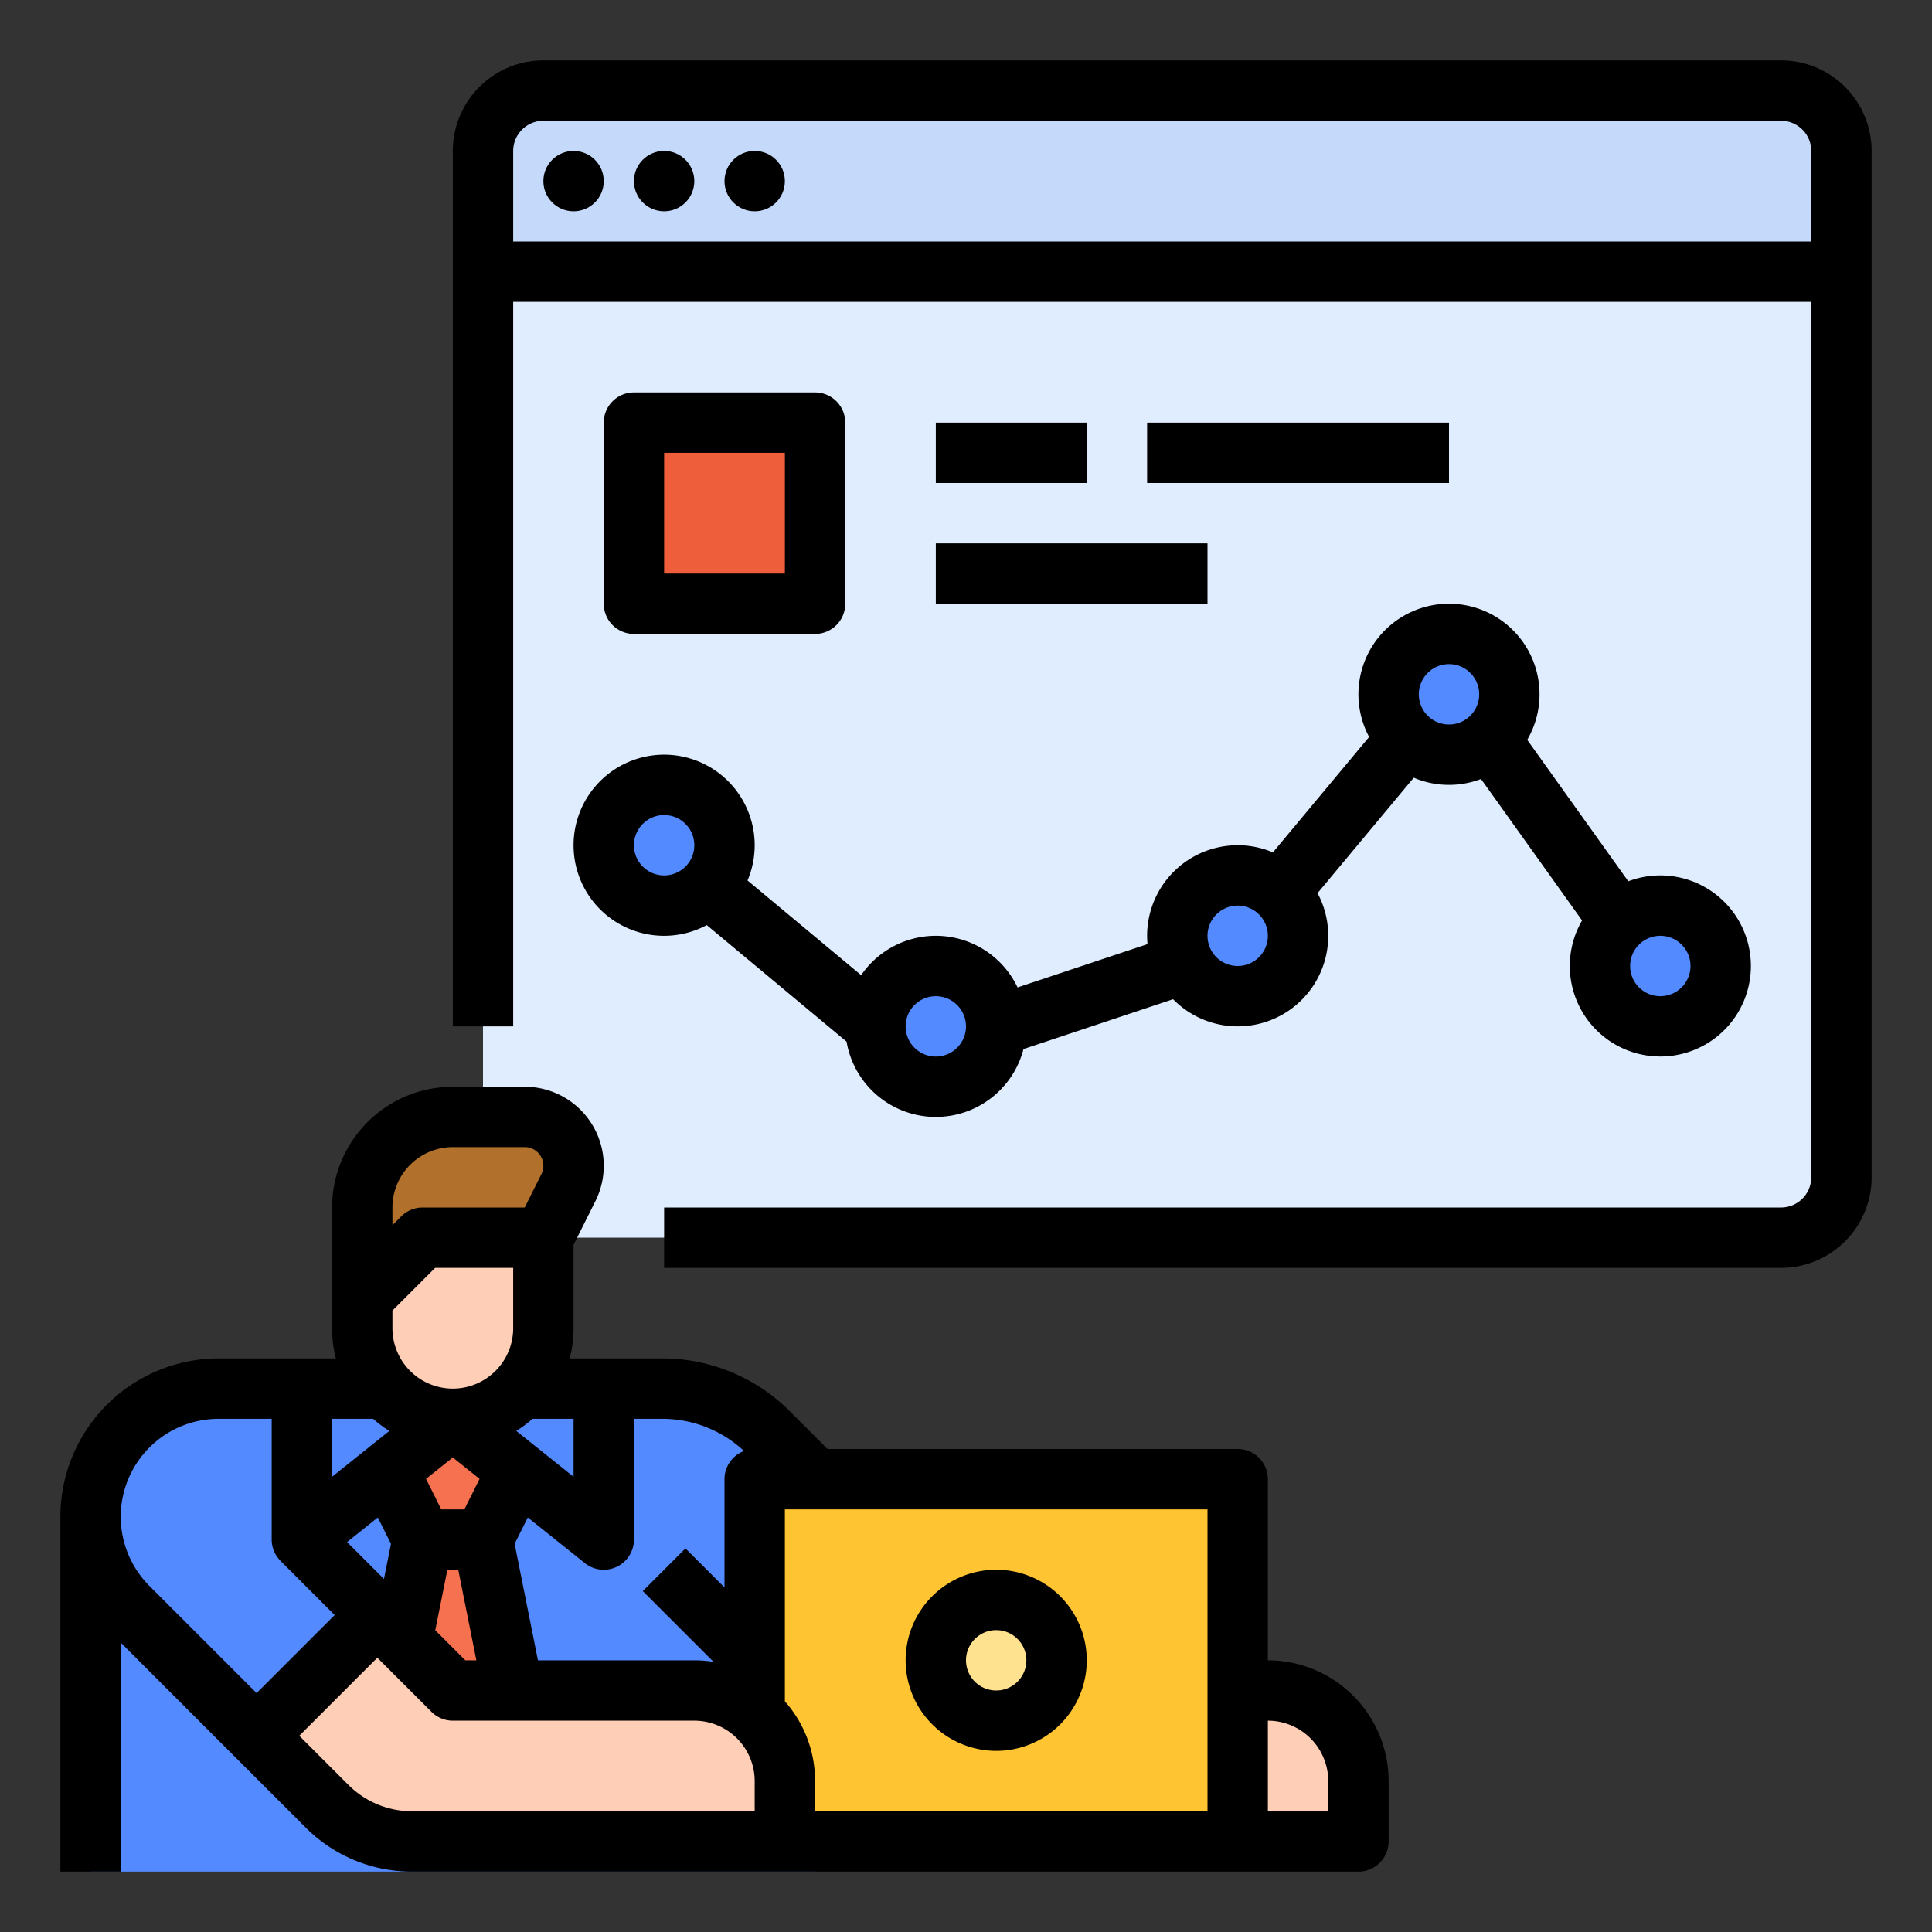
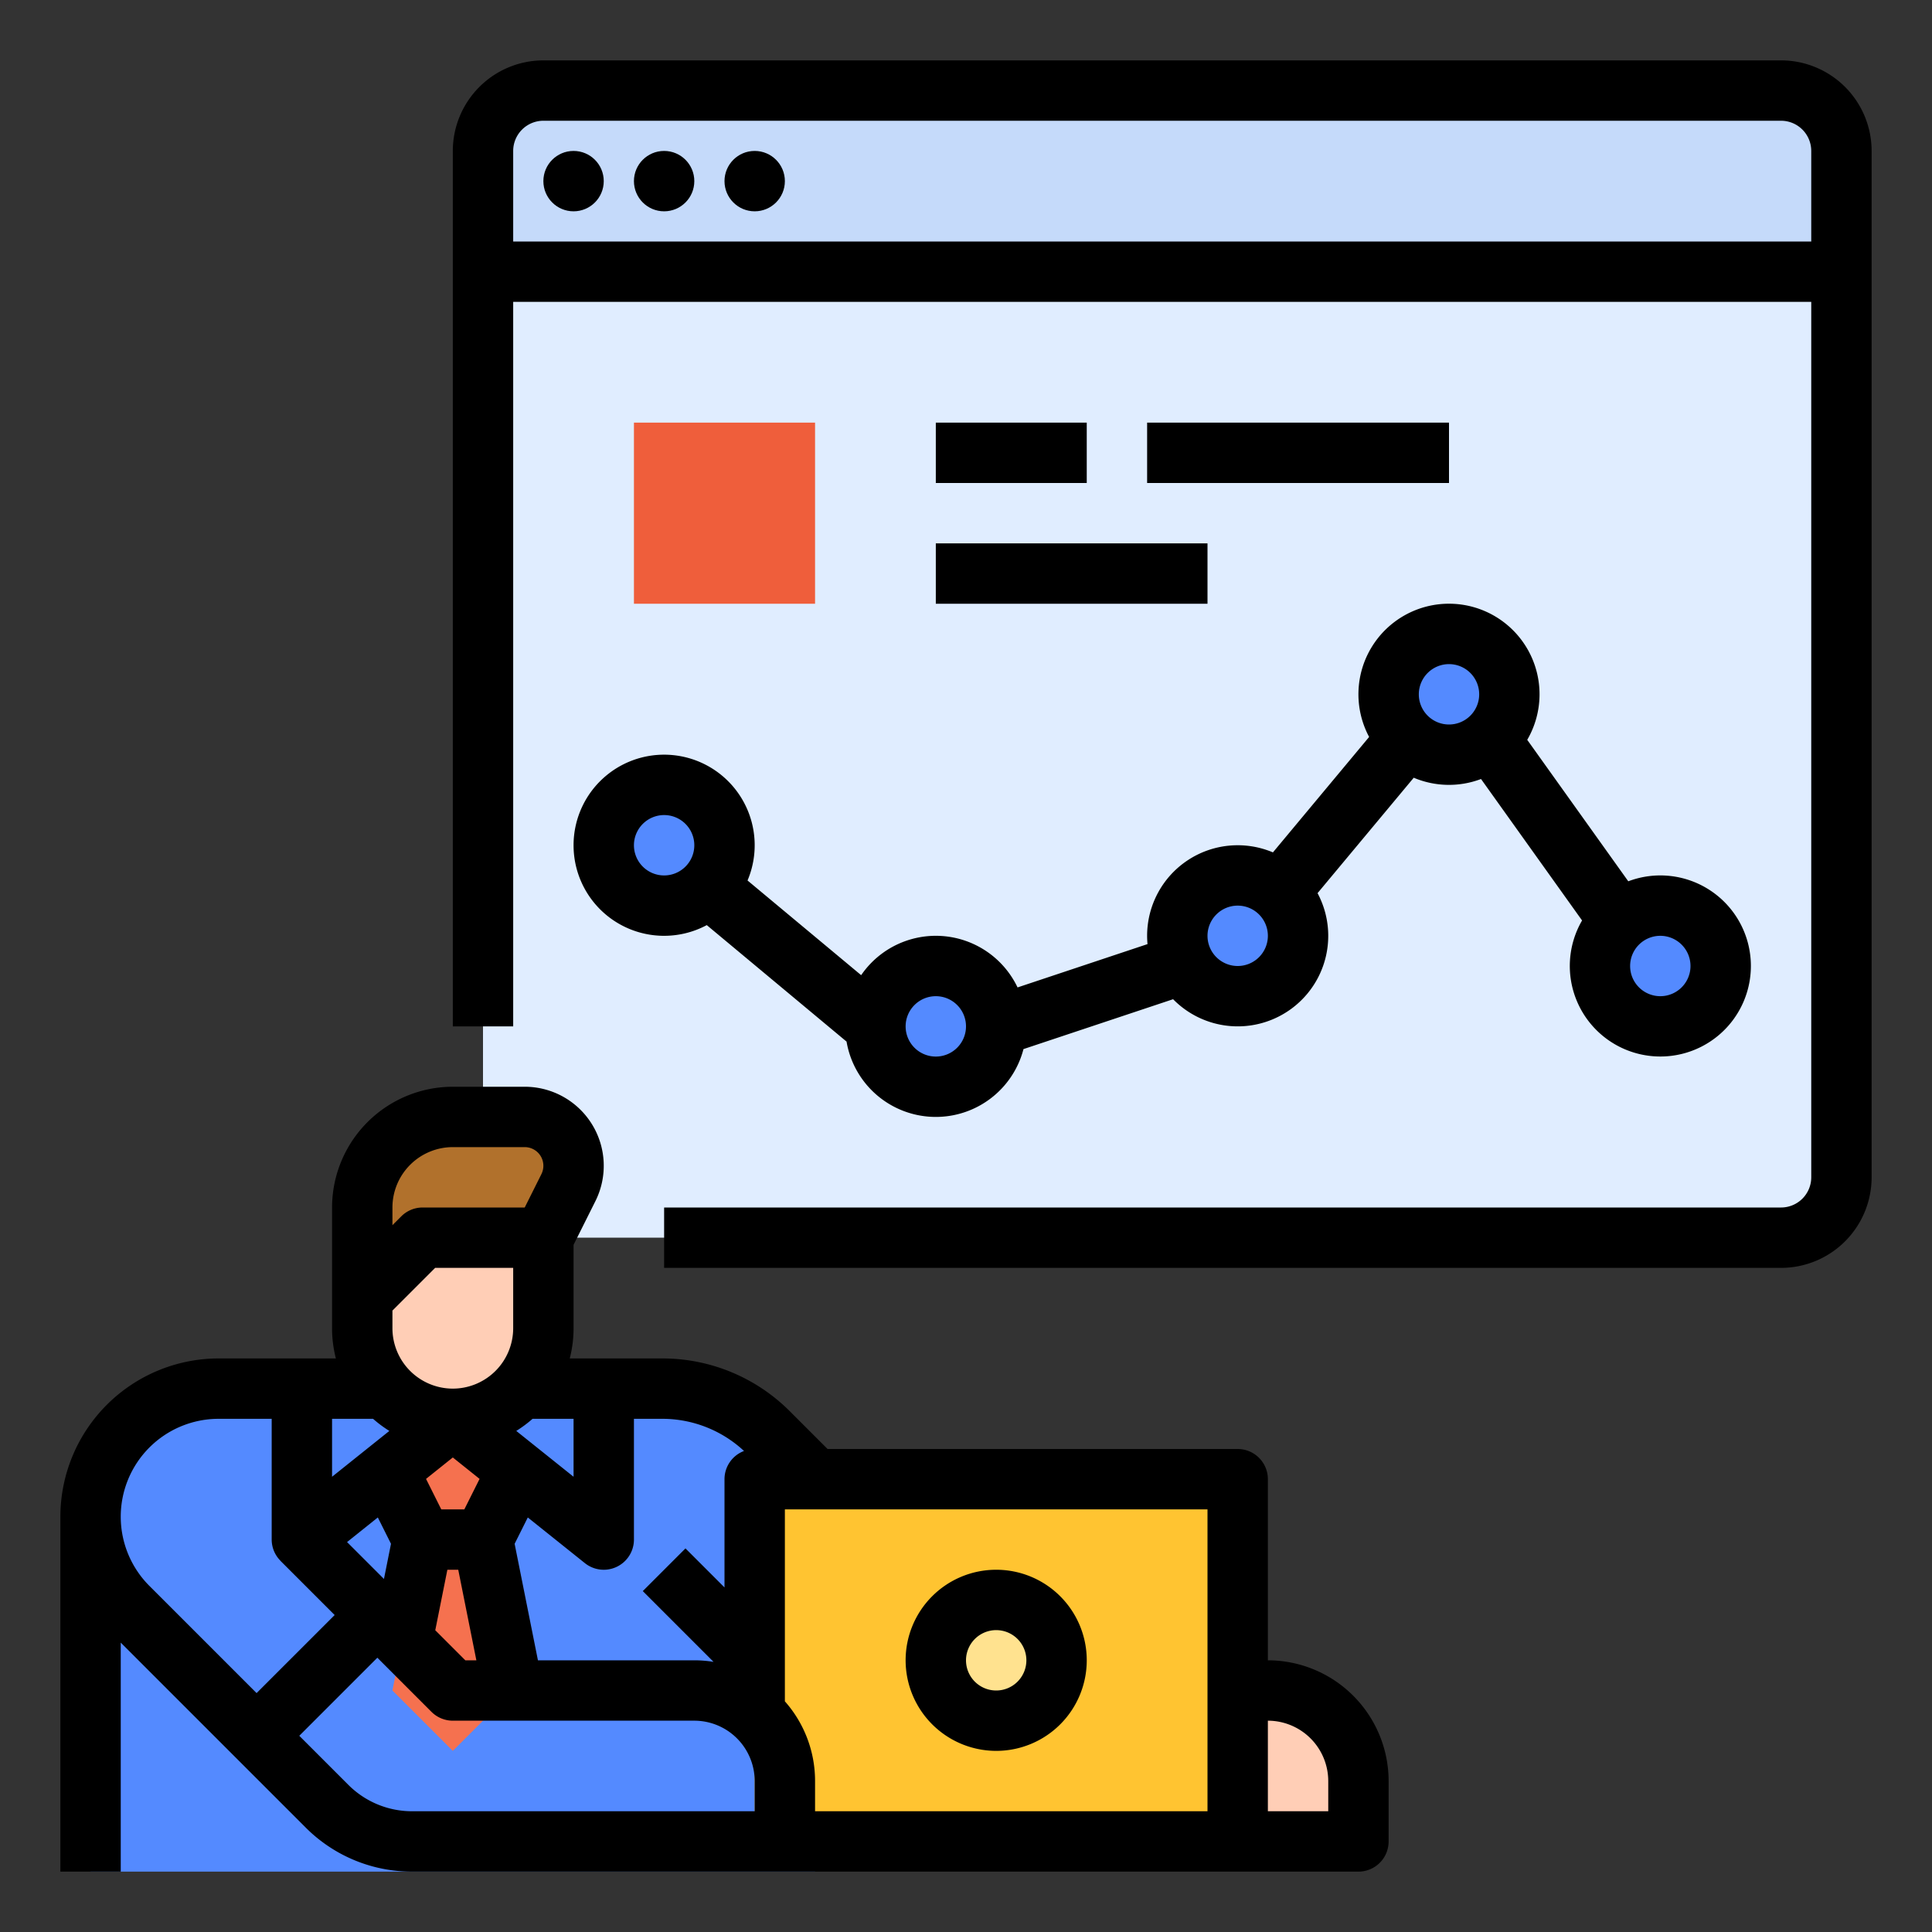
<svg xmlns="http://www.w3.org/2000/svg" id="filled_outline" height="512" viewBox="0 0 512 512" width="512" data-name="filled outline">
  <rect x="0" y="0" width="512" height="512" fill="#333333" stroke="none" />
  <path d="m216 392v104h-192v-94.06a33.946 33.946 0 0 1 33.94-33.94h117.49a39.994 39.994 0 0 1 28.29 11.72z" fill="#548aff" />
  <path d="m136 392-8 16 8 40-16 16-16-16 8-40-8-16 16-16z" fill="#f5714f" />
  <path d="m328 488h32v-16a24 24 0 0 0 -24-24h-8z" fill="#ffceb6" />
  <path d="m200 392h128v96h-128z" fill="#ffc431" />
  <circle cx="264" cy="440" fill="#ffe28f" r="16" />
  <path d="m128 312v-240h360v240a16 16 0 0 1 -16 16h-328a16 16 0 0 1 -16-16z" fill="#e0edff" />
  <path d="m488 72h-360v-32a16 16 0 0 1 16-16h328a16 16 0 0 1 16 16z" fill="#c5dafa" />
  <path d="m168 112h48v48h-48z" fill="#ef5e3b" />
  <path d="m120 376a24 24 0 0 1 -24-24v-8l16-16h32v24a24 24 0 0 1 -24 24z" fill="#ffceb6" />
  <path d="m144 328 6.633-13.267a12.944 12.944 0 0 0 1.367-5.789 12.944 12.944 0 0 0 -12.944-12.944h-19.056a24 24 0 0 0 -24 24v24l16-16z" fill="#b1712c" />
-   <path d="m208 472v16h-98.75a31.995 31.995 0 0 1 -22.62-9.37l-18.63-18.63 32-32 20 20h64a24.006 24.006 0 0 1 24 24z" fill="#ffceb6" />
  <g fill="#548aff">
    <circle cx="176" cy="224" r="16" />
    <circle cx="248" cy="272" r="16" />
    <circle cx="328" cy="248" r="16" />
    <circle cx="384" cy="184" r="16" />
    <circle cx="440" cy="256" r="16" />
  </g>
  <path d="m32 435.313 48.971 48.971a39.736 39.736 0 0 0 28.284 11.716h250.745a8 8 0 0 0 8-8v-16a32.036 32.036 0 0 0 -32-32v-48a8 8 0 0 0 -8-8h-108.687l-9.941-9.941a47.684 47.684 0 0 0 -33.941-14.059h-24.444a31.948 31.948 0 0 0 1.013-8v-22.112l5.789-11.577a20.944 20.944 0 0 0 -18.733-30.312h-19.056a32.036 32.036 0 0 0 -32 32v32a31.948 31.948 0 0 0 1.013 8h-31.072a41.988 41.988 0 0 0 -41.941 41.941v94.059h16zm320 36.687v8h-16v-24a16.018 16.018 0 0 1 16 16zm-152 8h-90.745a23.845 23.845 0 0 1 -16.971-7.029l-12.971-12.971 20.687-20.687 14.343 14.343a7.999 7.999 0 0 0 5.657 2.343h64a16.018 16.018 0 0 1 16 16zm-81.442-64h2.883l4.8 24h-2.928l-7.963-7.963zm4.497-16h-6.112l-4.039-8.079 7.095-5.676 7.095 5.676zm13.761-20.791a32.183 32.183 0 0 0 4.315-3.209h10.868v15.355zm-16.817-11.209a16.018 16.018 0 0 1 -16-16v-4.687l11.313-11.313h20.687v16a16.018 16.018 0 0 1 -16 16zm-16.817 11.209-15.183 12.146v-15.355h10.868a32.183 32.183 0 0 0 4.315 3.209zm-3.055 22.934 3.49 6.979-1.864 9.317-9.776-9.776zm219.873 77.857h-104v-8a31.86 31.86 0 0 0 -8-21.132v-50.868h112zm-122.831-95.475a7.995 7.995 0 0 0 -5.169 7.475v28.687l-10.343-10.343-11.313 11.313 18.754 18.754a32.082 32.082 0 0 0 -5.097-.411h-41.442l-6.176-30.877 3.49-6.979 15.13 12.104a8 8 0 0 0 12.998-6.247v-32h7.432a31.768 31.768 0 0 1 21.738 8.525zm-77.169-80.525h19.056a4.944 4.944 0 0 1 4.422 7.155l-4.422 8.845h-27.056a7.999 7.999 0 0 0 -5.657 2.343l-2.343 2.343v-4.687a16.018 16.018 0 0 1 16-16zm-62.059 72h14.059v32a7.984 7.984 0 0 0 2.356 5.644l-.013.013 14.343 14.343-20.687 20.687-28.402-28.402a25.941 25.941 0 0 1 18.343-44.284z" />
-   <path d="m264 464a24 24 0 1 0 -24-24 24.027 24.027 0 0 0 24 24zm0-32a8 8 0 1 1 -8 8 8.009 8.009 0 0 1 8-8z" />
+   <path d="m264 464a24 24 0 1 0 -24-24 24.027 24.027 0 0 0 24 24m0-32a8 8 0 1 1 -8 8 8.009 8.009 0 0 1 8-8z" />
  <path d="m472 16h-328a24.027 24.027 0 0 0 -24 24v232h16v-192h344v232a8.009 8.009 0 0 1 -8 8h-296v16h296a24.027 24.027 0 0 0 24-24v-272a24.027 24.027 0 0 0 -24-24zm-336 48v-24a8.009 8.009 0 0 1 8-8h328a8.009 8.009 0 0 1 8 8v24z" />
  <circle cx="152" cy="48" r="8" />
  <circle cx="176" cy="48" r="8" />
  <circle cx="200" cy="48" r="8" />
-   <path d="m216 168a8 8 0 0 0 8-8v-48a8 8 0 0 0 -8-8h-48a8 8 0 0 0 -8 8v48a8 8 0 0 0 8 8zm-40-48h32v32h-32z" />
  <path d="m248 112h40v16h-40z" />
  <path d="m304 112h80v16h-80z" />
  <path d="m248 144h72v16h-72z" />
  <path d="m152 224a23.989 23.989 0 0 0 35.302 21.165l37.044 30.87a23.999 23.999 0 0 0 46.888 1.985l39.651-13.217a23.987 23.987 0 0 0 38.279-28.106l25.493-30.591a23.971 23.971 0 0 0 17.829.338l26.779 37.49a23.994 23.994 0 1 0 12.247-10.381l-26.779-37.49a23.997 23.997 0 1 0 -41.9-.763l-25.493 30.591a24 24 0 0 0 -33.342 22.107c0 .742.039 1.474.105 2.199l-34.441 11.48a23.985 23.985 0 0 0 -41.447-3.246l-30.109-25.091a24 24 0 1 0 -46.107-9.342zm296 32a8 8 0 1 1 -8-8 8.009 8.009 0 0 1 8 8zm-64-80a8 8 0 1 1 -8 8 8.009 8.009 0 0 1 8-8zm-56 64a8 8 0 1 1 -8 8 8.009 8.009 0 0 1 8-8zm-80 24a8 8 0 1 1 -8 8 8.009 8.009 0 0 1 8-8zm-72-48a8 8 0 1 1 -8 8 8.009 8.009 0 0 1 8-8z" />
</svg>